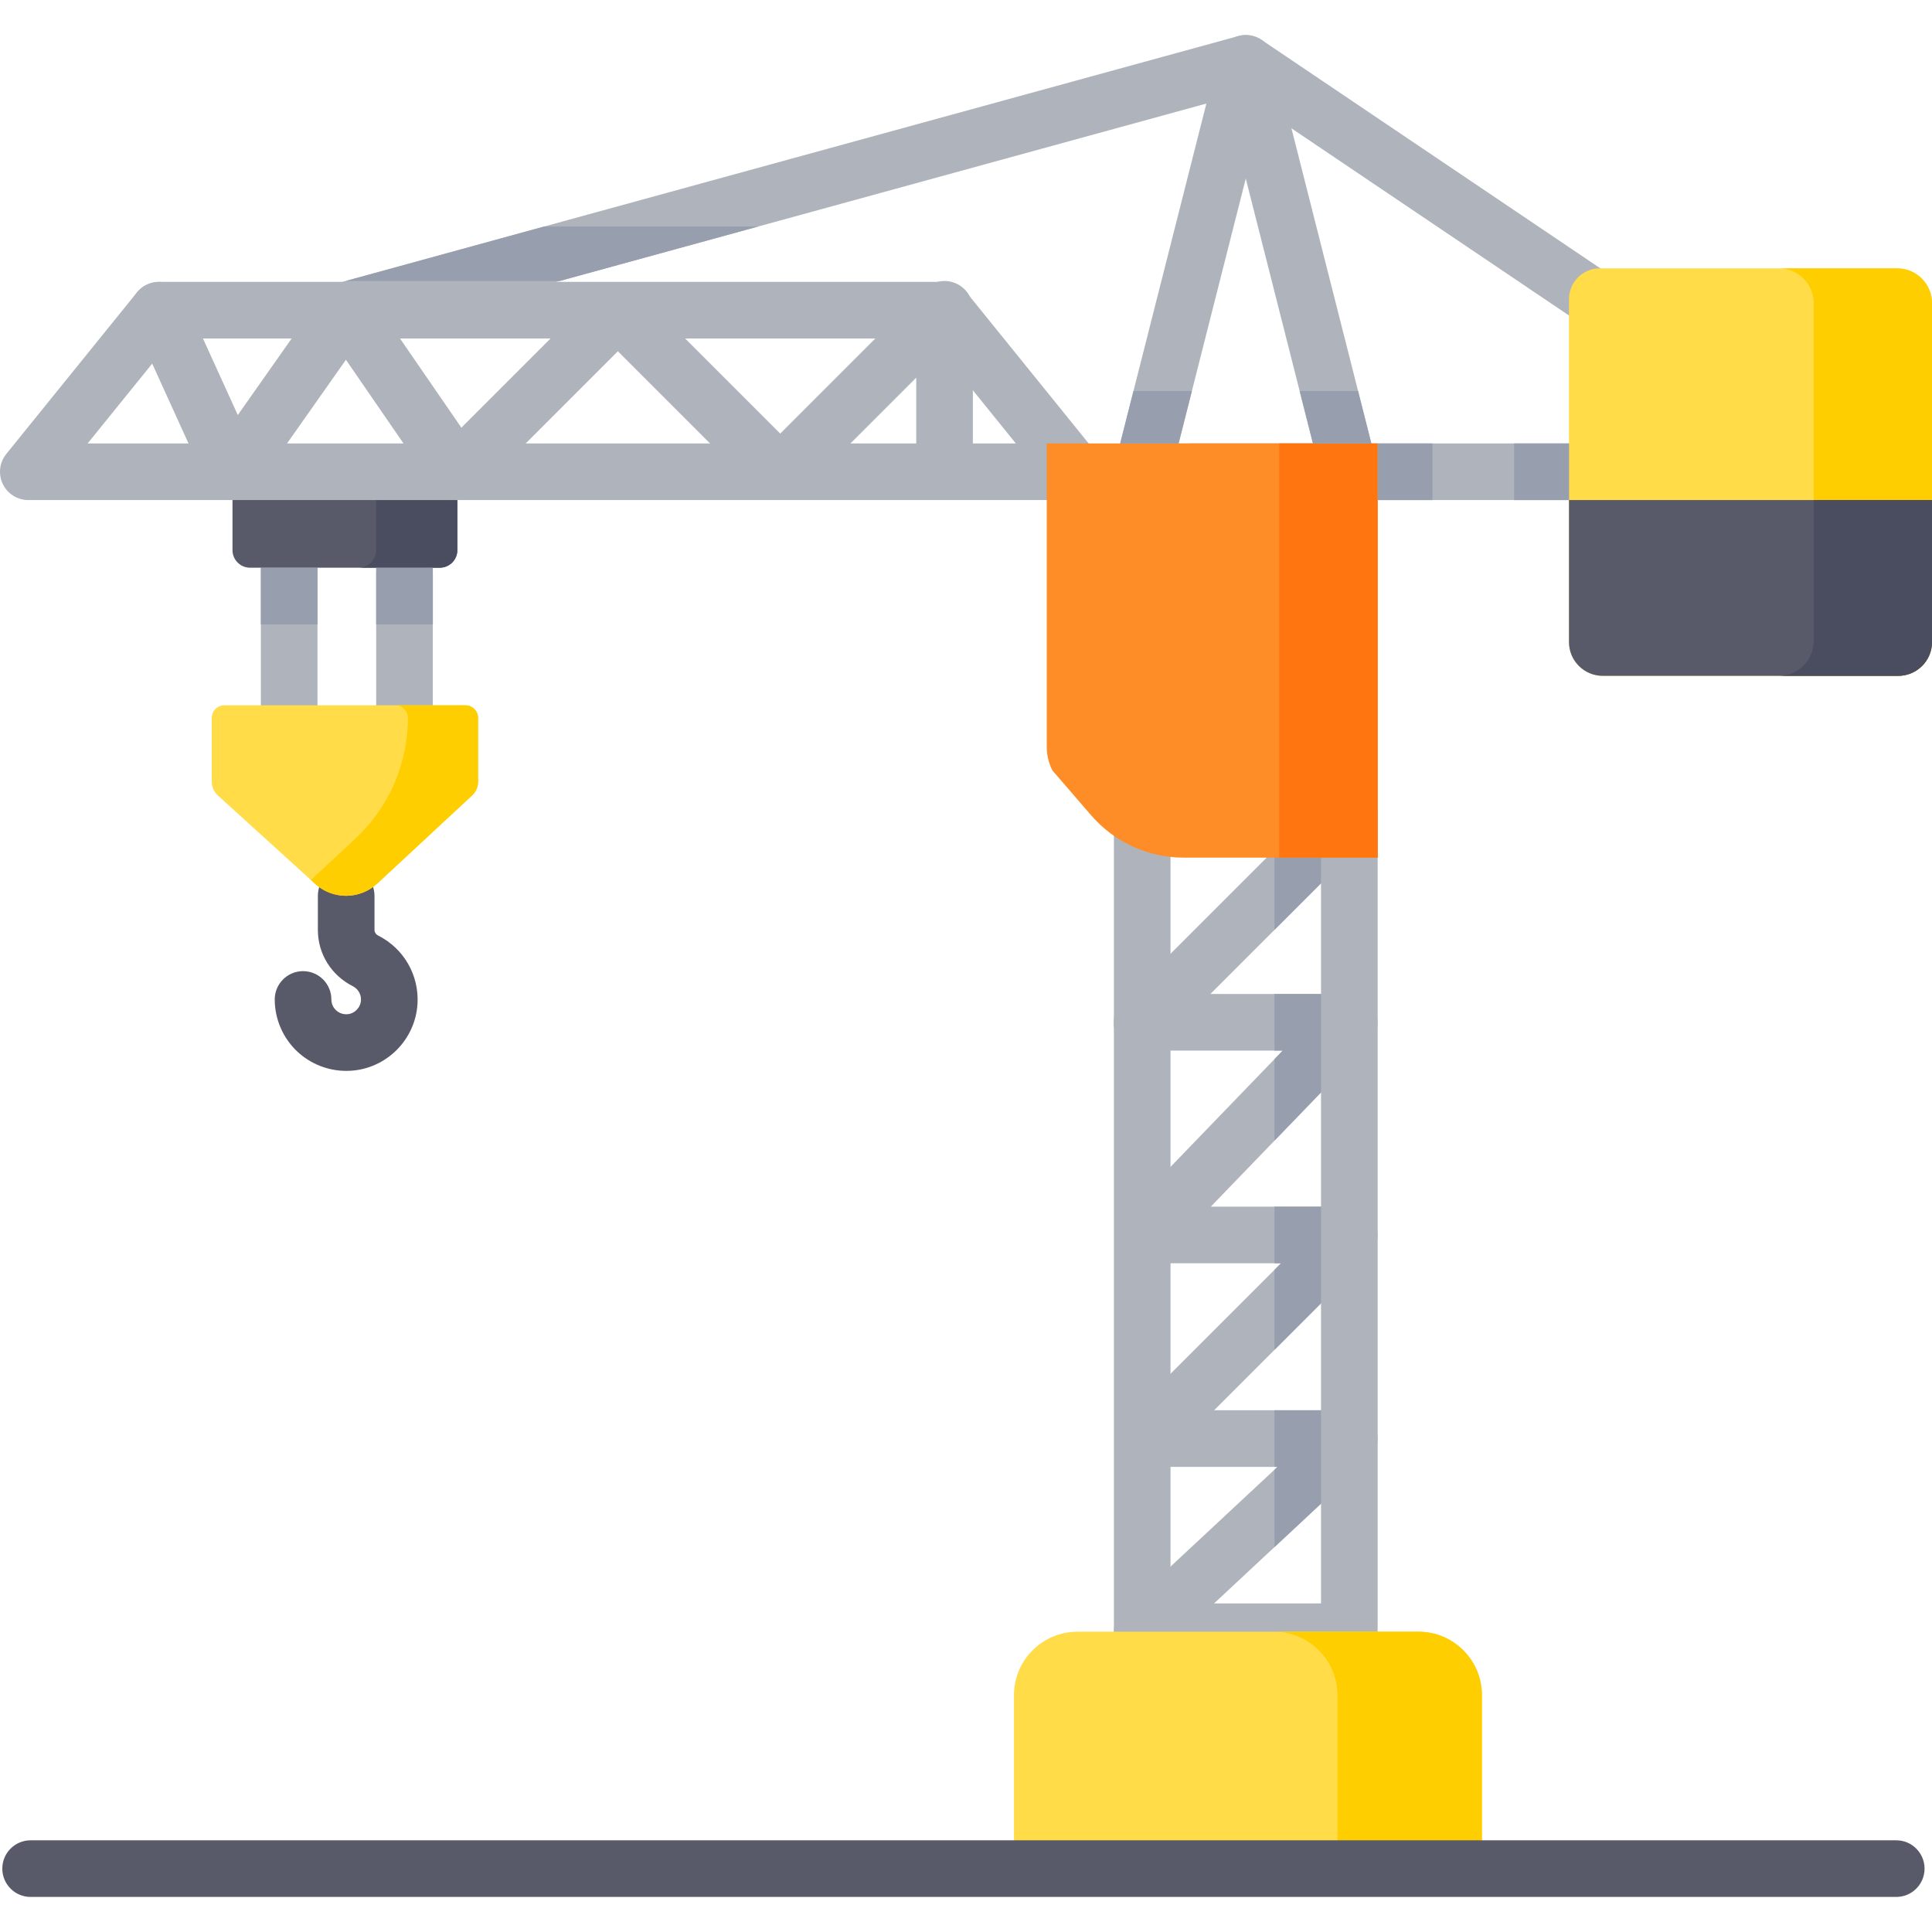
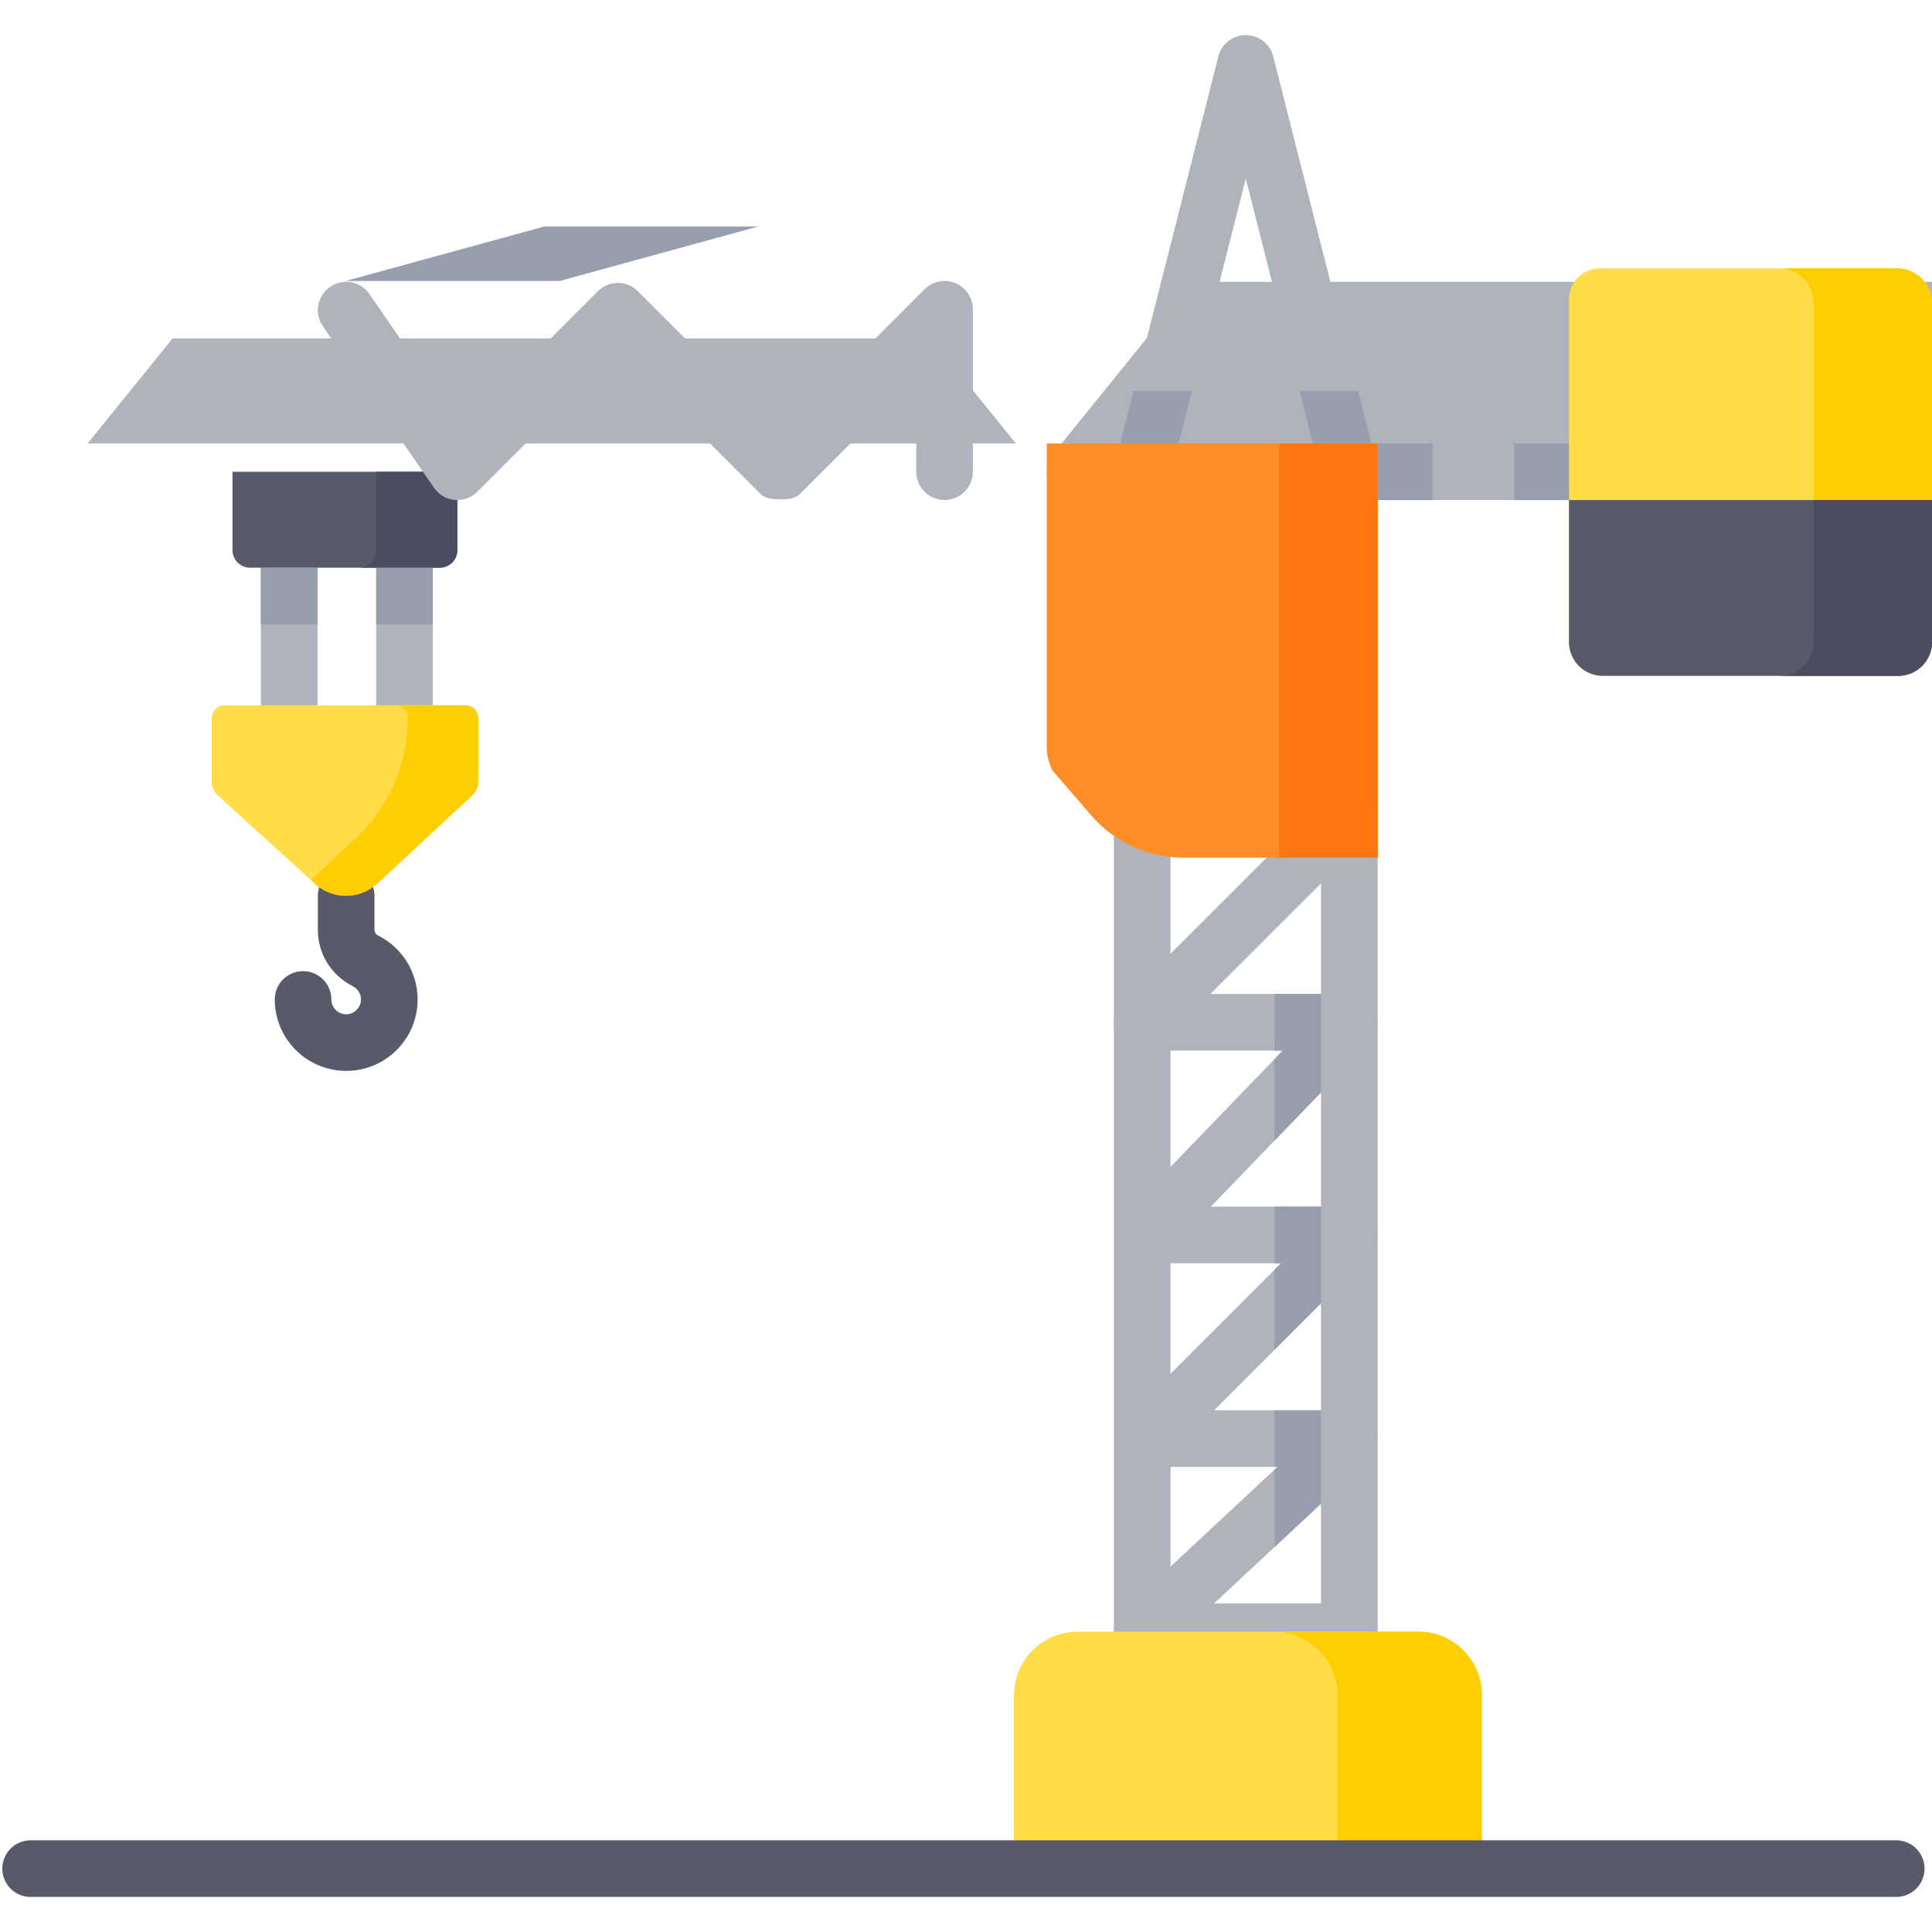
<svg xmlns="http://www.w3.org/2000/svg" version="1.1" id="Capa_1" x="0px" y="0px" viewBox="0 0 512.002 512.002" style="enable-background:new 0 0 512.002 512.002;" xml:space="preserve">
  <path style="fill:#AFB4BC;" d="M302.699,439.924c-2.008,0-4.012-0.801-5.489-2.387c-2.826-3.031-2.66-7.779,0.371-10.604  l40.961-38.193h-34.906c-3.035,0-5.771-1.828-6.932-4.632s-0.519-6.031,1.627-8.177l41.147-41.147h-36.265  c-3.011,0-5.73-1.8-6.906-4.57c-1.177-2.771-0.584-5.976,1.507-8.143l42.113-43.645h-37.281c-3.035,0-5.771-1.828-6.932-4.632  s-0.519-6.031,1.627-8.177l54.947-54.948c2.93-2.929,7.681-2.929,10.611,0c2.93,2.931,2.93,7.681,0,10.612L320.76,263.42h36.833  c3.011,0,5.73,1.8,6.906,4.57s0.584,5.976-1.507,8.143l-42.112,43.645h36.713c3.035,0,5.771,1.828,6.932,4.632  s0.519,6.031-1.627,8.177l-41.147,41.147h35.841c3.082,0,5.852,1.886,6.981,4.753c1.13,2.868,0.39,6.136-1.864,8.238l-54.894,51.184  C306.368,439.256,304.531,439.924,302.699,439.924z" />
  <g>
    <polygon style="fill:#979FAF;" points="337.749,263.418 337.749,278.425 339.924,278.425 337.749,280.679 337.749,302.292    352.755,286.739 352.755,263.418  " />
-     <path style="fill:#979FAF;" d="M337.749,225.204v21.223l15.007-15.007v-15.447c0-1.631-0.526-3.136-1.41-4.367L337.749,225.204z" />
    <polygon style="fill:#979FAF;" points="352.755,319.777 337.749,319.777 337.749,334.784 339.476,334.784 337.749,336.511    337.749,357.734 352.755,342.727  " />
    <polygon style="fill:#979FAF;" points="337.749,409.997 352.755,396.004 352.755,373.733 337.749,373.733 337.749,388.74    338.541,388.74 337.749,389.479  " />
  </g>
  <path style="fill:#AFB4BC;" d="M357.591,439.924h-54.894c-4.144,0-7.503-3.359-7.503-7.503V215.974c0-4.144,3.359-7.503,7.503-7.503  h54.894c4.144,0,7.503,3.359,7.503,7.503v216.447C365.094,436.565,361.735,439.924,357.591,439.924z M310.2,424.917h39.887v-201.44  H310.2V424.917z" />
  <path style="fill:#FFDC48;" d="M392.722,495.206H268.716v-45.963c0-9.29,7.531-16.822,16.822-16.822h90.363  c9.29,0,16.822,7.531,16.822,16.822L392.722,495.206L392.722,495.206z" />
  <path style="fill:#FFCE00;" d="M375.901,432.421h-38.286c9.29,0,16.822,7.531,16.822,16.821v45.964h38.286v-45.964  C392.722,439.952,385.191,432.421,375.901,432.421z" />
  <g>
    <path style="fill:#AFB4BC;" d="M357.591,132.524h-54.894c-2.315,0-4.501-1.069-5.922-2.896c-1.422-1.827-1.92-4.208-1.351-6.452   l27.447-108.223c0.844-3.329,3.84-5.659,7.273-5.659c3.434,0,6.429,2.33,7.273,5.659l27.447,108.223   c0.569,2.244,0.07,4.625-1.351,6.452C362.091,131.455,359.906,132.524,357.591,132.524z M312.341,117.517h35.606l-17.803-70.198   L312.341,117.517z" />
    <path style="fill:#AFB4BC;" d="M76.638,194.42c-4.144,0-7.503-3.359-7.503-7.503v-36.469c0-4.144,3.359-7.503,7.503-7.503   s7.503,3.359,7.503,7.503v36.469C84.142,191.061,80.782,194.42,76.638,194.42z" />
  </g>
  <path style="fill:#585A6A;" d="M502.527,502.709H8.113c-4.144,0-7.503-3.359-7.503-7.503c0-4.144,3.359-7.503,7.503-7.503h494.414  c4.144,0,7.503,3.359,7.503,7.503S506.671,502.709,502.527,502.709z" />
  <path style="fill:#AFB4BC;" d="M107.195,194.42c-4.144,0-7.503-3.359-7.503-7.503v-35.14c0-4.144,3.359-7.503,7.503-7.503  s7.503,3.359,7.503,7.503v35.14C114.698,191.061,111.339,194.42,107.195,194.42z" />
  <path style="fill:#585A6A;" d="M116.55,150.448H66.265c-2.568,0-4.65-2.082-4.65-4.65V125.02H121.2v20.778  C121.2,148.366,119.118,150.448,116.55,150.448z" />
  <path style="fill:#4A4C5F;" d="M99.691,125.02v20.778c0,2.568-2.082,4.649-4.65,4.649h21.508c2.568,0,4.65-2.082,4.65-4.649V125.02  H99.691z" />
-   <path style="fill:#AFB4BC;" d="M284.93,132.524H7.504c-2.891,0-5.526-1.662-6.772-4.271c-1.246-2.61-0.881-5.703,0.937-7.951  l34.63-42.815c1.425-1.761,3.569-2.784,5.834-2.784h208.165c2.265,0,4.409,1.023,5.834,2.784l34.63,42.815  c1.819,2.248,2.184,5.341,0.938,7.951C290.456,130.862,287.821,132.524,284.93,132.524z M23.224,117.517h245.987l-22.493-27.808  H45.716L23.224,117.517z" />
+   <path style="fill:#AFB4BC;" d="M284.93,132.524c-2.891,0-5.526-1.662-6.772-4.271c-1.246-2.61-0.881-5.703,0.937-7.951  l34.63-42.815c1.425-1.761,3.569-2.784,5.834-2.784h208.165c2.265,0,4.409,1.023,5.834,2.784l34.63,42.815  c1.819,2.248,2.184,5.341,0.938,7.951C290.456,130.862,287.821,132.524,284.93,132.524z M23.224,117.517h245.987l-22.493-27.808  H45.716L23.224,117.517z" />
  <path style="fill:#585A6A;" d="M91.77,283.797c-4.805,0-9.486-1.837-12.993-5.134c-3.793-3.564-5.968-8.594-5.968-13.797  c0-4.144,3.359-7.503,7.503-7.503s7.503,3.359,7.503,7.503c0,1.477,0.776,2.428,1.239,2.863c0.462,0.434,1.464,1.136,2.951,1.055  c1.929-0.12,3.534-1.724,3.653-3.654c0.12-1.924-1.087-3.237-2.156-3.776c-5.715-2.883-9.264-8.588-9.264-14.887v-9.071  c0-4.144,3.359-7.503,7.503-7.503s7.503,3.359,7.503,7.503v9.071c0,0.602,0.389,1.172,1.017,1.489  c6.773,3.417,10.846,10.523,10.376,18.105c-0.59,9.501-8.199,17.111-17.701,17.701C92.547,283.786,92.158,283.797,91.77,283.797z" />
  <path style="fill:#FFDC48;" d="M125.146,210.77l-25.155,23.369c-2.253,2.093-5.214,3.256-8.288,3.256l0,0  c-3.029,0-5.949-1.129-8.191-3.166l-25.805-23.454c-1.013-0.921-1.59-2.226-1.59-3.595v-16.915c0-1.85,1.499-3.349,3.349-3.349  h63.883c1.85,0,3.349,1.499,3.349,3.349v16.946C126.698,208.562,126.136,209.851,125.146,210.77z" />
  <path style="fill:#FFCE00;" d="M123.349,186.916h-18.598c1.85,0,3.349,1.499,3.349,3.349l0,0c0,12.157-5.06,23.765-13.967,32.039  l-11.74,10.907l1.048,0.952c0.955,0.868,2.022,1.619,3.201,2.144c4.677,2.084,9.863,1.072,13.351-2.168l25.155-23.369  c0.989-0.919,1.551-2.209,1.551-3.559v-16.946C126.698,188.415,125.198,186.916,123.349,186.916z" />
  <g>
-     <path style="fill:#AFB4BC;" d="M61.617,132.524c-0.232,0-0.465-0.011-0.699-0.032c-2.678-0.25-5.018-1.915-6.132-4.363   L35.305,85.314c-1.716-3.772-0.05-8.221,3.722-9.937c3.769-1.72,8.22-0.051,9.937,3.721l14.055,30.89l22.587-32.1   c1.003-1.424,2.471-2.456,4.151-2.917L328.159,9.562c2.108-0.58,4.367-0.21,6.18,1.015l93.324,62.931   c3.436,2.317,4.343,6.981,2.026,10.417s-6.98,4.342-10.416,2.025l-90.466-61.004L96.327,88.728l-28.575,40.611   C66.338,131.347,64.043,132.524,61.617,132.524z" />
    <path style="fill:#AFB4BC;" d="M206.773,132.314c-1.92,0-3.839-0.031-5.304-1.496L163.741,93.09l-37.237,37.237   c-1.575,1.576-3.768,2.368-5.99,2.166c-2.219-0.203-4.233-1.382-5.497-3.219L85.56,86.459c-2.349-3.414-1.486-8.086,1.929-10.434   c3.413-2.351,8.085-1.486,10.434,1.929l24.347,35.386l36.166-36.166c2.93-2.929,7.681-2.929,10.611,0l37.728,37.728l38.237-38.238   c2.146-2.145,5.374-2.787,8.177-1.626c2.804,1.161,4.632,3.897,4.632,6.932v43.033c0,4.144-3.359,7.503-7.503,7.503   s-7.503-3.359-7.503-7.503v-24.918l-30.734,30.734C210.616,132.282,208.693,132.314,206.773,132.314z" />
    <path style="fill:#AFB4BC;" d="M423.467,132.515H315.562c-4.144,0-7.503-3.359-7.503-7.503s3.359-7.503,7.503-7.503h107.906   c4.144,0,7.503,3.359,7.503,7.503C430.971,129.156,427.611,132.515,423.467,132.515z" />
  </g>
  <path style="fill:#FFDC48;" d="M503.044,179.107h-78.289c-4.947,0-8.957-4.01-8.957-8.957V79.28c0-4.507,3.653-8.16,8.16-8.16  h78.818c5.095,0,9.226,4.131,9.226,9.226v89.803C512.001,175.096,507.991,179.107,503.044,179.107z" />
  <path style="fill:#FFCE00;" d="M502.775,71.12h-31.347c5.095,0,9.226,4.131,9.226,9.226v89.534c0,5.096-4.131,9.226-9.226,9.226  h31.604c4.954,0,8.969-4.016,8.969-8.969V80.346C512.001,75.251,507.87,71.12,502.775,71.12z" />
  <path style="fill:#585A6A;" d="M503.044,179.107h-78.289c-4.947,0-8.957-4.01-8.957-8.957v-37.626h96.203v37.626  C512.001,175.096,507.991,179.107,503.044,179.107z" />
  <path style="fill:#4A4C5F;" d="M480.654,169.88c0,5.096-4.131,9.226-9.226,9.226h31.604c4.954,0,8.97-4.011,8.97-8.964  c0-8.889,0-23.1,0-37.618h-31.347L480.654,169.88L480.654,169.88z" />
  <path style="fill:#FF8D27;" d="M365.094,227.282h-51.426c-9.414,0-18.363-4.097-24.514-11.224l-10.24-11.864  c-1-1.955-1.516-4.062-1.516-6.19v-80.495h87.696L365.094,227.282L365.094,227.282z" />
  <rect x="338.991" y="117.511" style="fill:#FF7610;" width="26.11" height="109.77" />
  <g>
    <rect x="69.131" y="150.451" style="fill:#979FAF;" width="15.02" height="15.02" />
    <rect x="99.691" y="150.451" style="fill:#979FAF;" width="15.02" height="15.02" />
    <polygon style="fill:#979FAF;" points="148.31,74.466 200.92,60.032 144.203,60.032 91.594,74.466  " />
    <polygon style="fill:#979FAF;" points="359.903,103.613 344.421,103.613 347.947,117.517 363.429,117.517  " />
    <polygon style="fill:#979FAF;" points="296.859,117.517 312.341,117.517 315.867,103.613 300.385,103.613  " />
    <rect x="401.261" y="117.511" style="fill:#979FAF;" width="14.533" height="15.02" />
    <rect x="365.091" y="117.511" style="fill:#979FAF;" width="14.533" height="15.02" />
  </g>
  <g>
</g>
  <g>
</g>
  <g>
</g>
  <g>
</g>
  <g>
</g>
  <g>
</g>
  <g>
</g>
  <g>
</g>
  <g>
</g>
  <g>
</g>
  <g>
</g>
  <g>
</g>
  <g>
</g>
  <g>
</g>
  <g>
</g>
</svg>